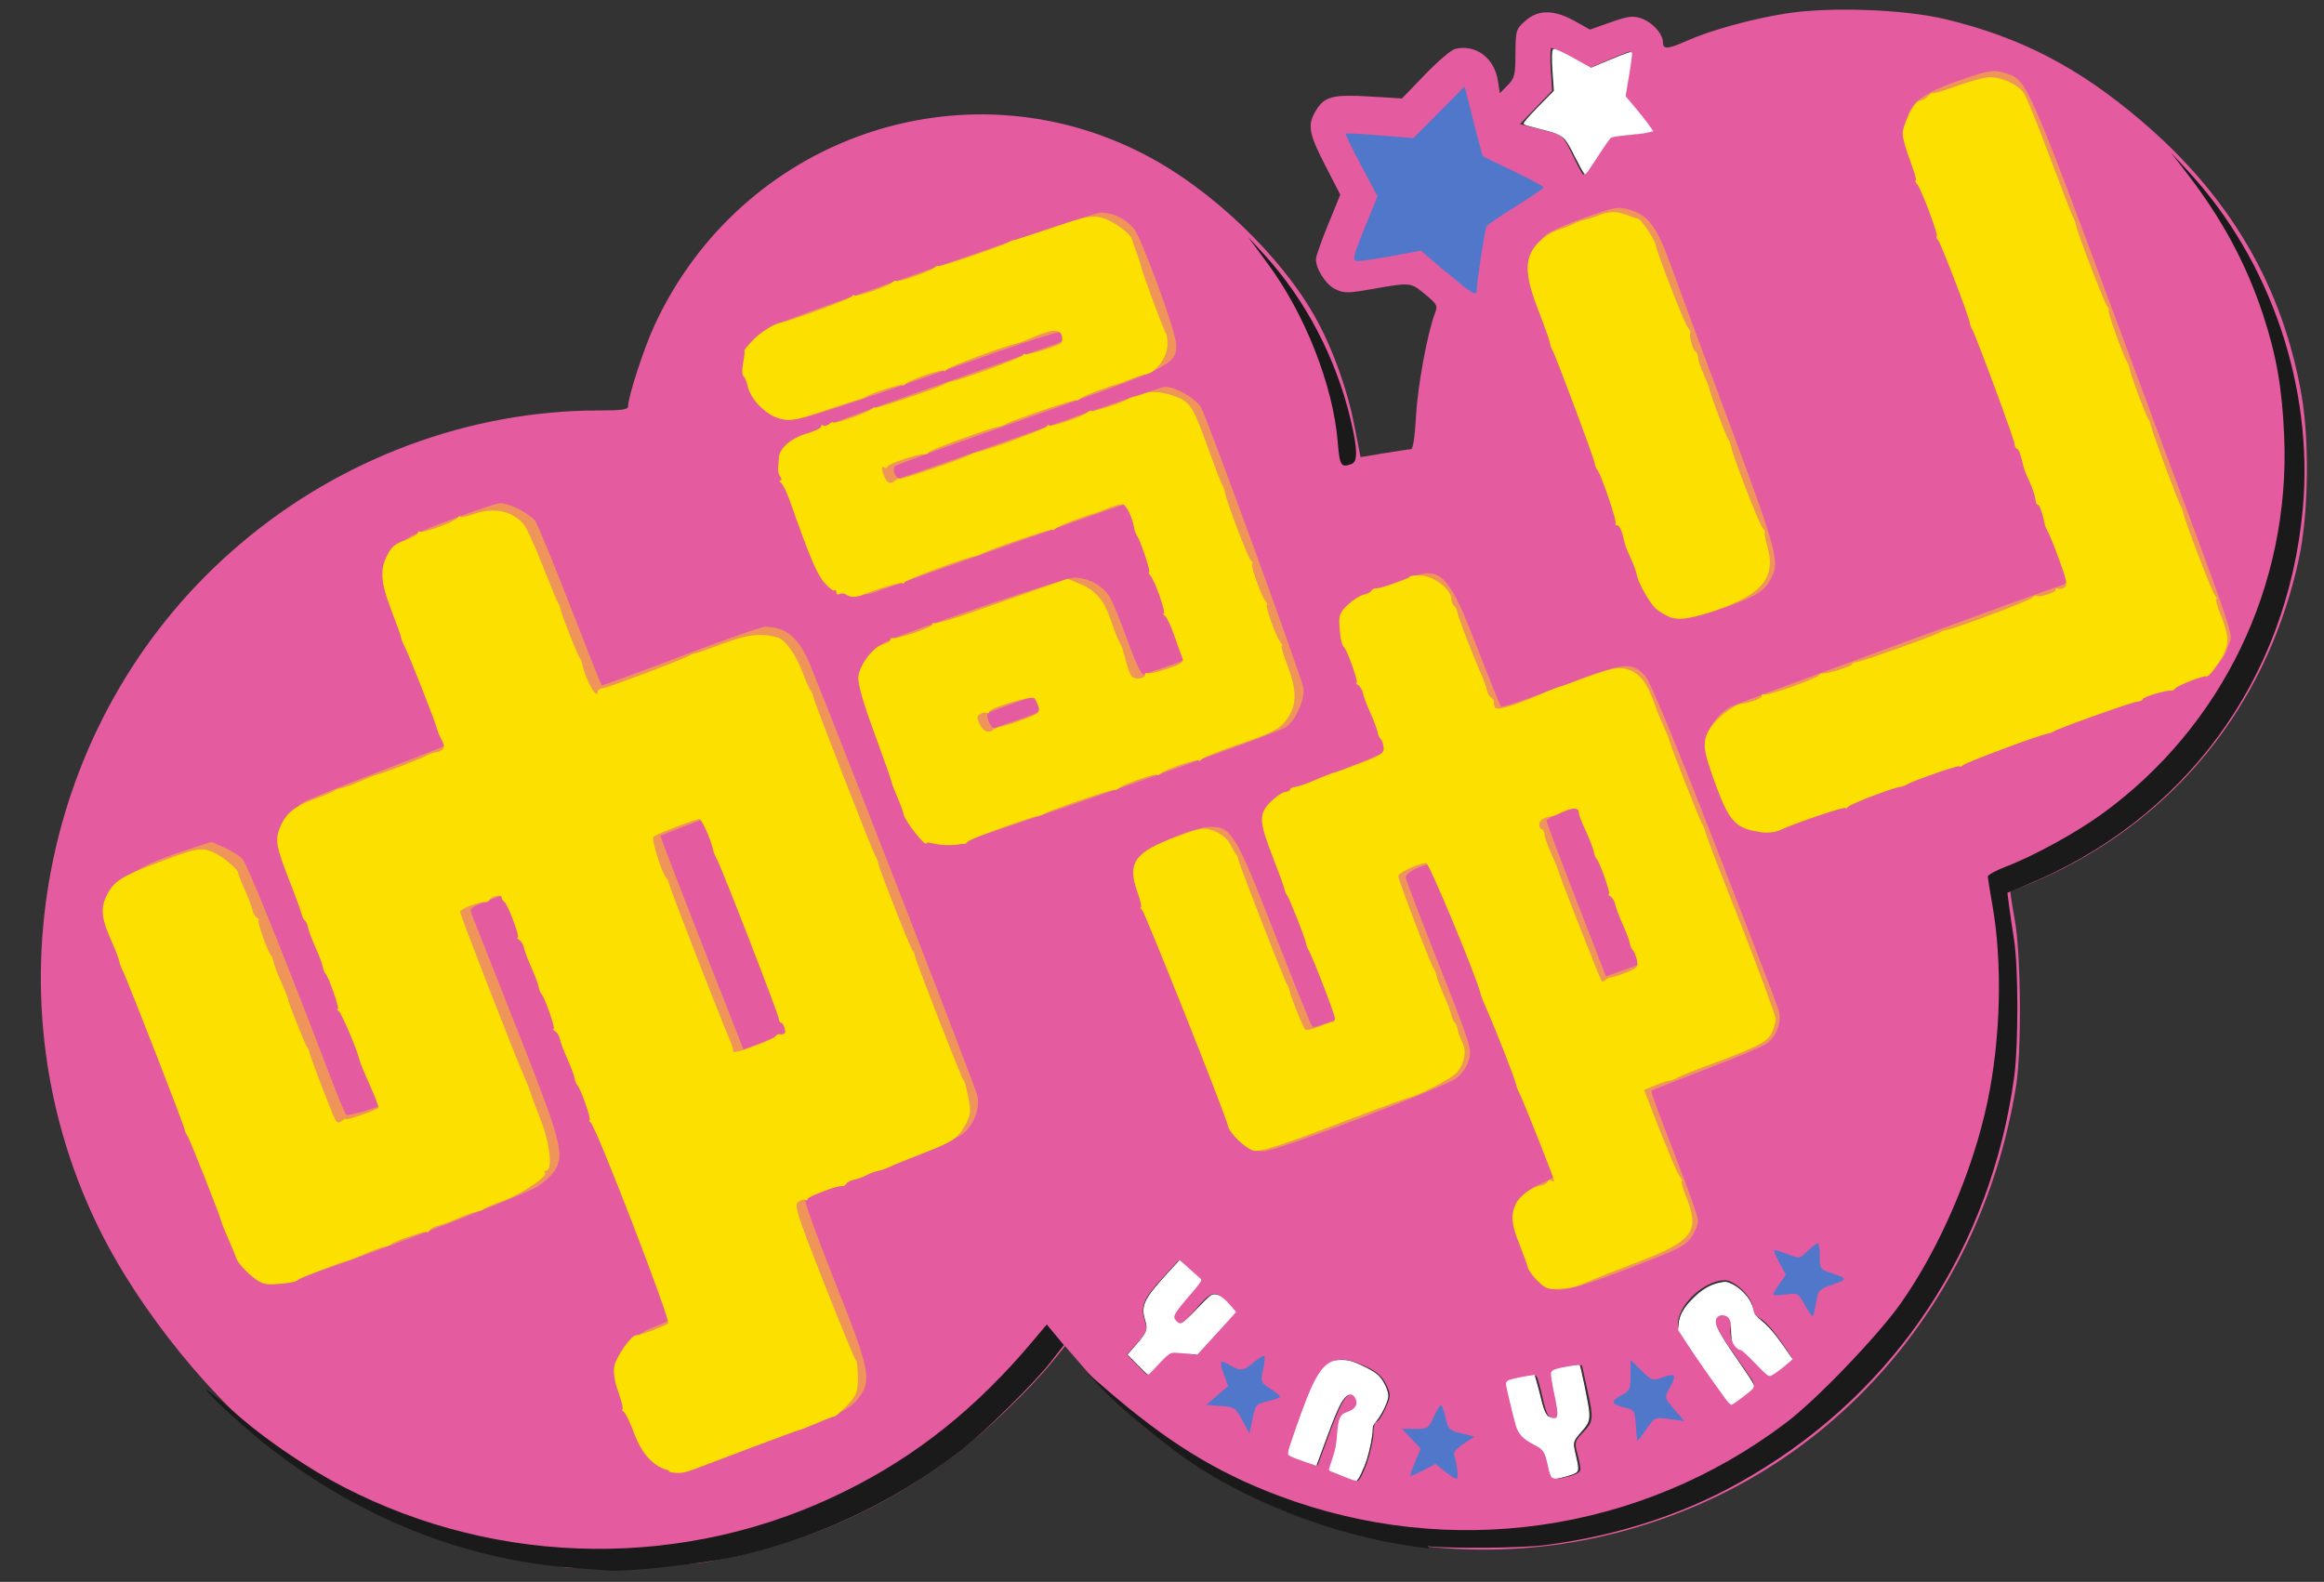
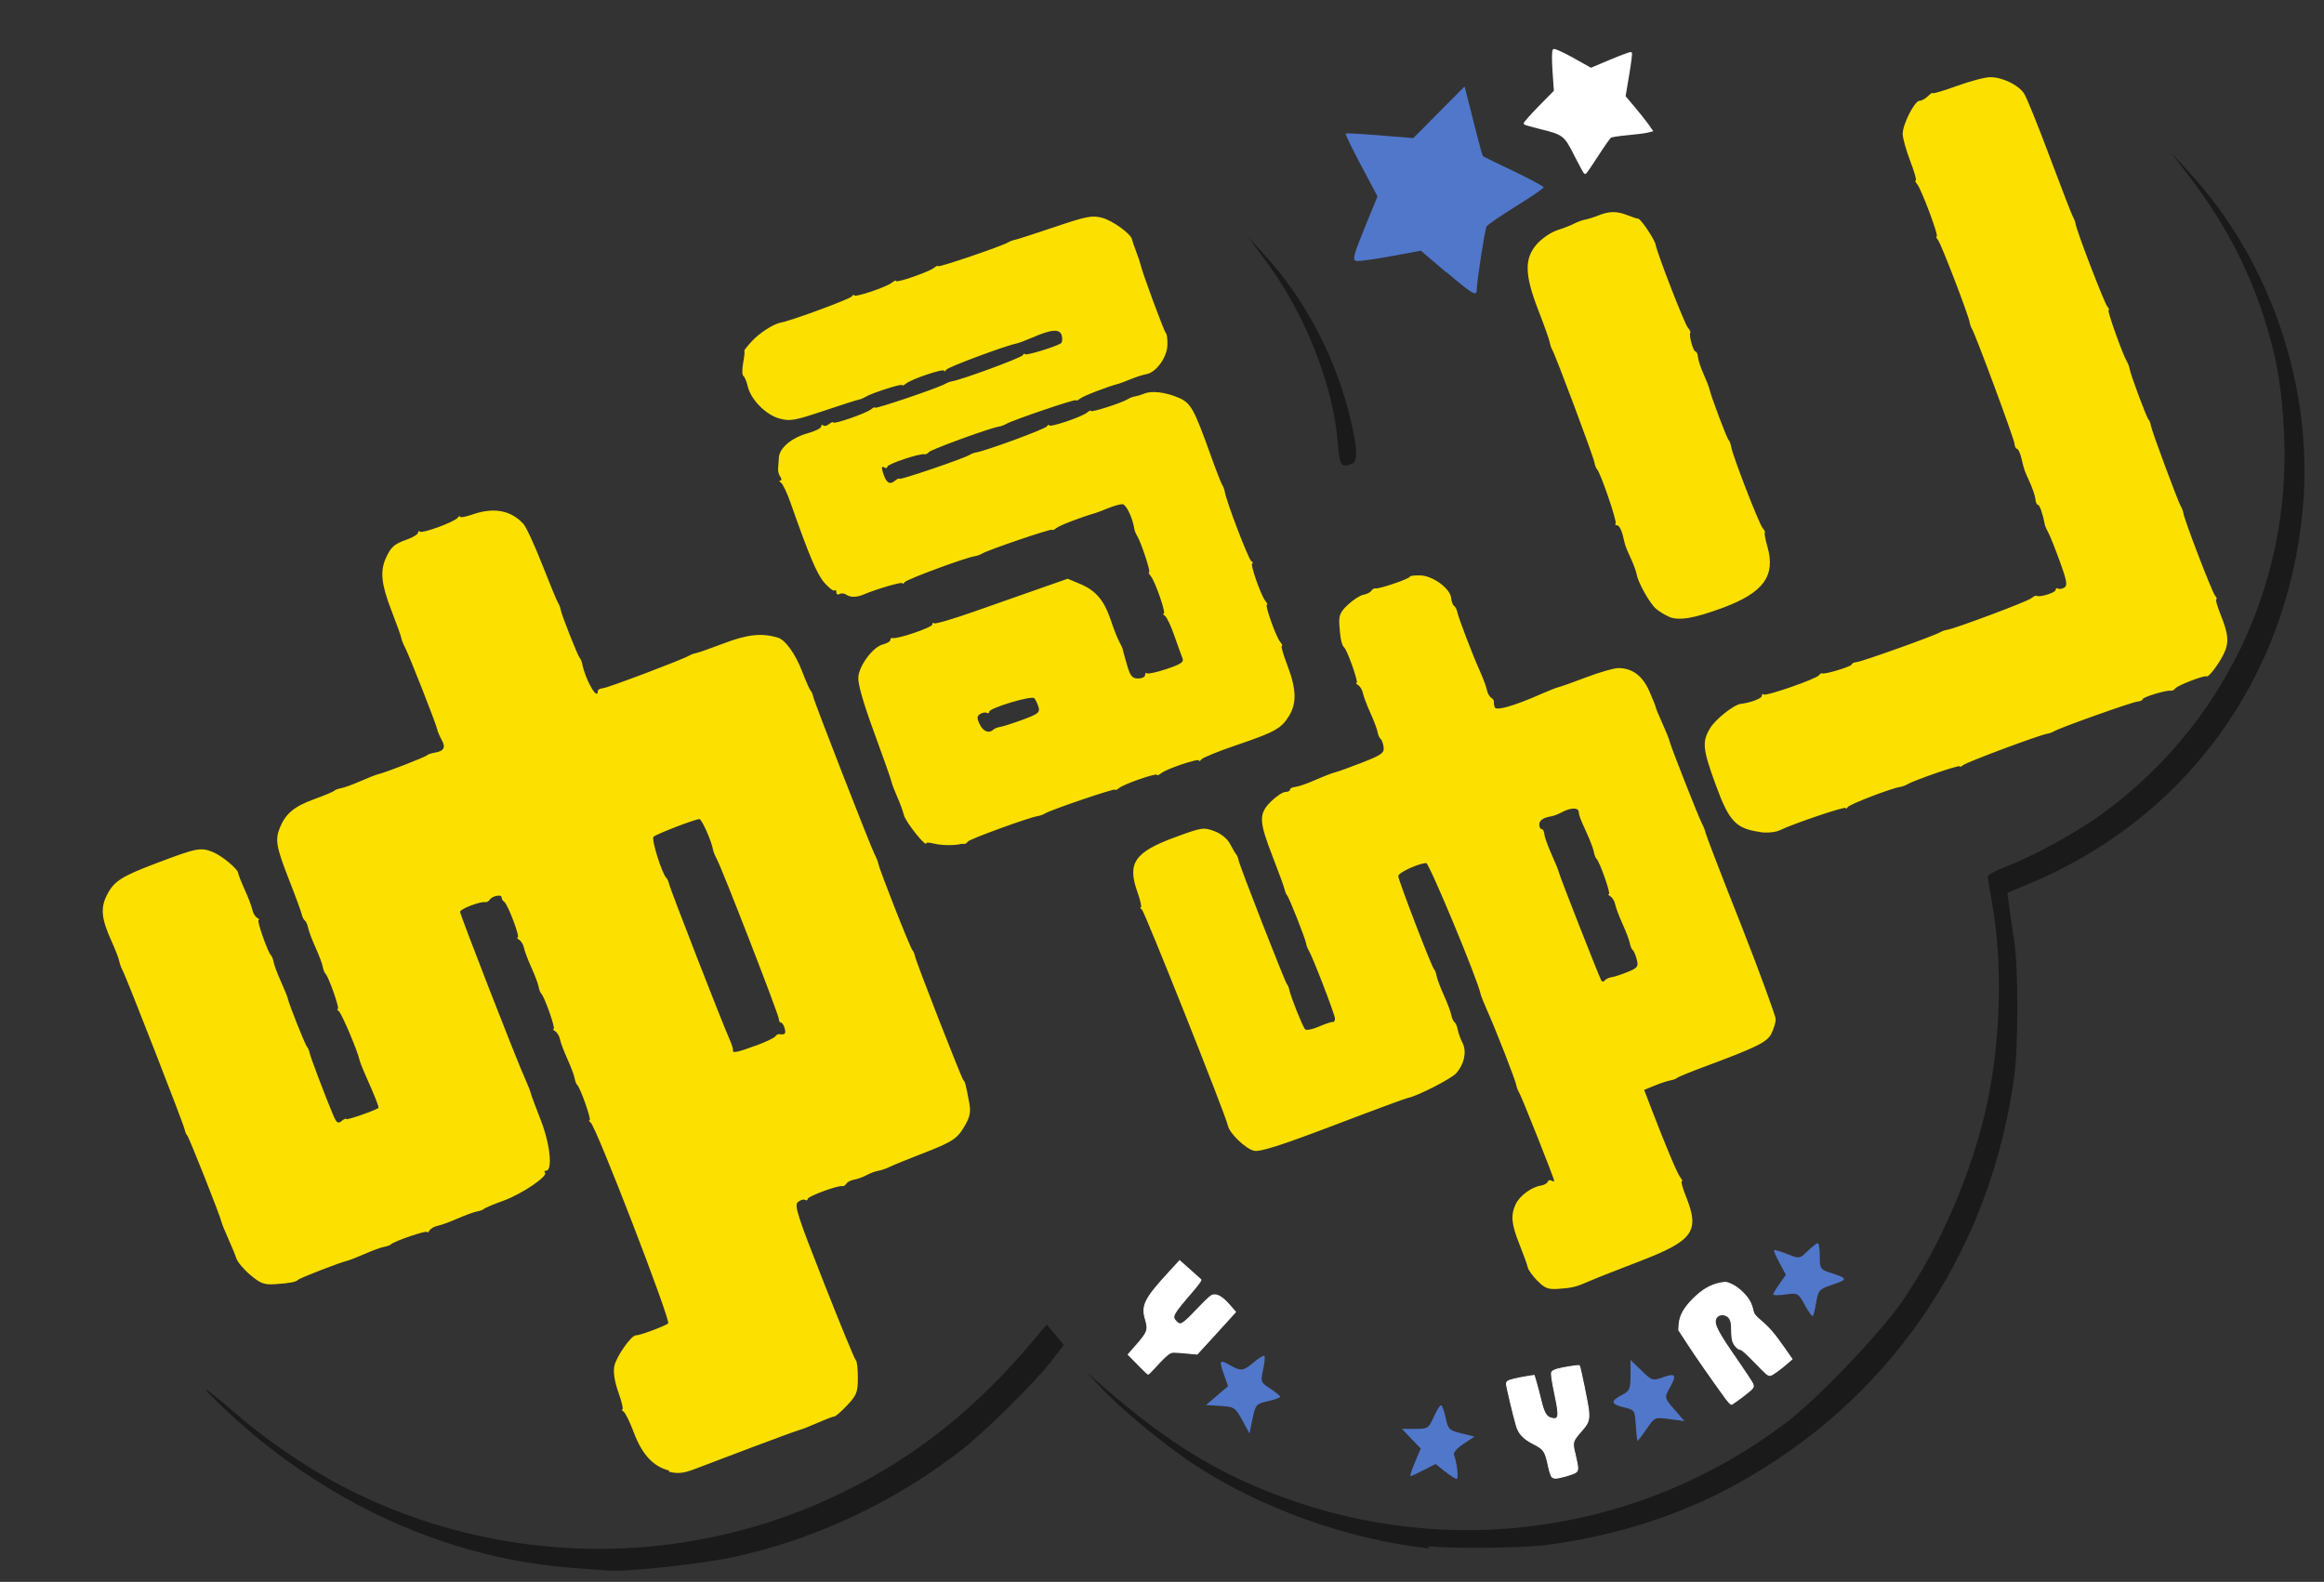
<svg xmlns="http://www.w3.org/2000/svg" xmlns:ns1="http://www.inkscape.org/namespaces/inkscape" xmlns:ns2="http://sodipodi.sourceforge.net/DTD/sodipodi-0.dtd" width="545" height="371" ns1:version="1.0.2 (e86c870879, 2021-01-15)" ns2:docname="YuruYuri_logo.svg" version="1.1" viewBox="0 0 545 371">
  <rect x="0" y="0" width="545" height="371" fill="#333333" stroke="none" />
  <ns2:namedview bordercolor="#666666" borderopacity="1" gridtolerance="10" guidetolerance="10" ns1:current-layer="g899" ns1:cx="292.56453" ns1:cy="253.22466" ns1:document-rotation="0" ns1:pageopacity="0" ns1:pageshadow="2" ns1:window-height="1009" ns1:window-maximized="0" ns1:window-width="1912" ns1:window-x="0" ns1:window-y="0" ns1:zoom="1.4678571" objecttolerance="10" pagecolor="#ffffff" showgrid="false" />
  <g transform="translate(-9.48 -8.78)">
    <g transform="translate(-1.36 -8.18)">
-       <path d="m-2498 1473c-50-6.03-89.3-25.2-122-59.8-5.03-5.26-9.67-10.6-10.3-11.8s1.62 0.78 5.03 4.48c24.6 26.7 63.3 48.3 99.9 55.7 30.6 6.23 63.2 5 92.7-3.5 21-6.05 43.5-17.2 61.1-30.3 8.8-6.54 28.7-25.6 35.6-34.2l3.65-4.5 2.75 3.5c5.65 7.18 17.1 18.5 26.4 25.9 62.1 50.1 149 54.2 215 10.3 43.6-28.7 73-75.5 80-127 2.45-18.1 1.43-48.3-2.09-62.3-0.54-2.15-0.15-2.6 3.22-3.69 16.4-5.3 37.8-18.7 52.5-32.8 22.9-22 37-47.7 43.4-78.7 2.45-12 2.6-14.3 2.16-32.4-0.516-21.2-1.54-27.6-7.21-44.7-5.96-18-17-37-29.5-50.8-9.29-10.2-7.04-9.23 3.39 1.53 19.4 20 32.7 45.3 38.7 73.6 3.23 15.1 3.67 38.4 1.03 53.8-8.32 48.7-38.1 89.2-81.4 111-5.94 2.97-12.6 5.96-14.9 6.63-3.87 1.16-4.05 1.39-3.43 4.29 0.358 1.69 1.28 8.24 2.06 14.6 10.5 85.8-42 169-124 196-46.3 15.4-96.4 12.1-140-9.42-20.2-9.94-34.7-20.7-52.1-38.7l-10.8-11.1-2.45 2.92c-34.7 41.4-78.8 65.4-131 71.4-8.43 0.962-31.3 1.19-38 0.382zm302-32.9-3.17-2.52-4.04 2.06c-2.22 1.13-4.27 2.06-4.55 2.06-0.277 0 0.396-2.1 1.5-4.67l2-4.67-6.46-6.67h4.54c4.33 0 4.63-0.185 6.35-4 0.992-2.2 2.12-4 2.51-4 0.388 0 1.11 1.89 1.6 4.2 0.834 3.93 1.18 4.27 5.39 5.31l4.5 1.11-3.74 2.44c-2.06 1.34-3.55 2.97-3.31 3.62 1.1 2.97 1.69 8.32 0.914 8.27-0.474-0.026-2.29-1.18-4.03-2.56zm65.5-15.6c-0.297-5.13-0.367-5.23-4.05-6.1-4.53-1.07-4.72-2.13-0.75-4.18 2.75-1.42 3-1.99 3-6.73v-5.18l3.75 3.59c3.68 3.53 3.82 3.57 7.5 2.26 4.21-1.5 4.7-0.728 2.25 3.56-1.94 3.4-1.94 3.43 1.75 7.63l3.25 3.7-5.1-0.676c-5.09-0.676-5.1-0.671-7.88 3.34-1.53 2.21-2.92 4.02-3.09 4.02-0.171 0-0.448-2.35-0.614-5.22zm-135-1.78c-2.38-4.29-2.72-4.51-7.45-4.81l-4.96-0.314 7.55-6.37-1.51-4.25c-1.64-4.61-1.38-4.91 2.4-2.75 3.49 1.99 4.41 1.86 7.97-1.12 1.72-1.44 3.34-2.4 3.61-2.13 0.271 0.271 0.069 2.38-0.448 4.68-0.913 4.06-0.843 4.25 2.45 6.38 1.87 1.21 3.4 2.45 3.41 2.76 0.01 0.307-1.88 0.982-4.2 1.5-4.04 0.905-4.25 1.14-5.27 5.94l-1.06 5zm193-39c-2.29-4.08-2.44-4.16-6.6-3.58-2.34 0.321-4.26 0.324-4.26 0.01 0-0.317 0.983-1.96 2.18-3.64l2.18-3.07-2.19-4c-1.2-2.2-2.04-4.15-1.86-4.33 0.18-0.18 2.22 0.415 4.53 1.32 4.19 1.64 4.22 1.64 6.98-1.01 1.53-1.46 3.09-2.66 3.47-2.66s0.695 1.99 0.695 4.42c0 4.23 0.164 4.48 3.75 5.63 5.9 1.9 5.95 2.21 0.711 3.96-4.67 1.56-4.97 1.88-5.67 5.96-0.404 2.37-0.928 4.5-1.16 4.73s-1.48-1.45-2.77-3.74zm-161-293c-2.83-23-11.9-44.8-25.7-61.8-9.49-11.7-9.86-12.4-3.12-5.92 17.7 17 30.1 40.2 35.2 65.8 0.911 4.6 1.27 8.69 0.792 9.12-0.472 0.429-2.03 1.05-3.45 1.39-2.59 0.608-2.59 0.599-3.73-8.62zm37.5-57.1-8.74-7.36-10.2 1.88c-5.61 1.03-11 1.76-11.9 1.61-1.43-0.233-1.03-1.84 2.78-11.1l4.46-10.8-5.64-10.5c-3.1-5.79-5.48-10.6-5.28-10.8s5.49 0.138 11.8 0.643l11.4 0.919 17.6-17.5 1.02 3.9c0.561 2.15 1.91 7.43 3 11.7 1.09 4.31 2.13 7.94 2.31 8.07 0.182 0.127 4.94 2.42 10.6 5.09 5.64 2.67 10.2 5.11 10.2 5.43 0 0.318-4.27 3.2-9.49 6.4s-9.76 6.28-10.1 6.83c-0.566 0.915-3.34 18.6-3.38 21.6-0.035 2.23-1.51 1.37-10.4-6.11z" fill="#c96174" ns1:connector-curvature="0" />
      <g transform="matrix(1.02 0 0 1 1511 343)">
        <g transform="matrix(.686 0 0 .692 -456 -98.1)">
          <g transform="matrix(.977 0 0 1 -1475 -335)">
-             <path transform="translate(-1.36 -8.18)" d="m190 544c-35.5-4.47-66.9-16.5-94.3-36.1-24.4-17.5-51.5-50.3-65.7-79.8-38-78.5-17.5-174 49.5-230 34.5-29 78.7-45.2 123-45.2 7.9 0 10-0.296 10-1.39 0-3.26 5.44-19.8 9.07-27.5 29.8-63.6 106-89.7 168-57.9 23 11.7 47.3 34.7 59.1 56 5.69 10.3 10.5 23.6 12.9 35.5l2.18 11.1 8.11-1.32c4.46-0.725 8.6-1.33 9.2-1.34 0.691-0.013 1.33-4.18 1.73-11.3 0.58-10.3 3.95-28.3 6.53-34.9 0.952-2.45 0.679-2.97-3.33-6.25-5.06-4.15-4.97-4.14-17.8-1.92-8.95 1.55-10 1.56-13.1 0.107-3.23-1.54-6.64-6.76-6.64-10.2 0-0.869 1.88-6.13 4.18-11.7l4.18-10.1-5.18-9.95c-5.68-10.9-6.16-13.7-3.17-18.6 2.9-4.76 5.81-5.5 18.5-4.74l11 0.662 7.9-8.09c4.35-4.45 8.96-8.36 10.3-8.68 6.98-1.75 13.5 3 14.7 10.7l0.684 4.28 2.65-2.65c2.42-2.42 2.66-3.36 2.71-10.8 0.055-7.87 0.154-8.2 3.32-11 4.4-3.93 9.83-3.93 17 4e-3l5.24 2.89 7.08-2.46c6.04-2.1 7.58-2.3 10.5-1.33 3.79 1.25 7.45 5.24 7.45 8.12 0 2.45 1.64 2.35 8.13-0.499 8.14-3.58 22.2-7.41 33.8-9.24 15.2-2.39 40.7-1.5 55.1 1.92 25.7 6.12 45.5 16.3 66.8 34.2 30.8 25.8 48.9 56.6 55.3 93.6 2.69 15.8 2.28 40-0.943 54.9-10.1 46.5-38.9 83.9-80.7 105-4.4 2.19-10.2 4.8-13 5.8-2.75 1-5.12 1.91-5.27 2.01-0.151 0.099 0.502 4.41 1.45 9.57 2.15 11.7 2.42 44.4 0.474 56.4-11.2 68.9-57.4 125-122 147-71.1 24.6-150 3.8-199-52.8l-5.25-6-4.1 5c-7.6 9.28-23.4 24.3-33.7 31.9-25.6 19-51.8 30.2-84.6 36.2-8.72 1.58-42.6 2.77-50.5 1.78zm276-34.6c1.21-3.44 2.19-7.94 2.18-10-6e-3 -2.06 0.465-3.75 1.05-3.75s1.95-2.03 3.05-4.5c1.91-4.32 1.92-4.65 0.27-8.13-1.27-2.68-3.05-4.24-6.8-5.99-11.6-5.38-15.4-2.62-22 15.9-2.51 7.03-4.57 13.1-4.57 13.6 0 0.424 2.22 1.48 4.93 2.35l4.93 1.58 4.24-11.4c4.35-11.7 6.57-14.6 8.98-11.7 1.63 1.97 0.107 4.76-2.84 5.2-2.26 0.338-3.22 2.81-3.24 8.32-8e-3 2-0.715 5.31-1.57 7.36s-1.42 3.83-1.25 3.96c0.815 0.609 8.44 3.46 9.37 3.5 0.586 0.028 2.05-2.76 3.26-6.2zm73.2 2.33c-3e-3 -0.87-0.489-3.32-1.08-5.45-1.01-3.64-0.889-4.06 2.01-7.05 3.59-3.7 3.66-4.5 1.33-14.9l-1.75-7.85-4.46 0.608c-2.45 0.335-4.8 0.948-5.21 1.36-0.415 0.415-0.112 3.45 0.674 6.74 2.03 8.52 1.94 9.69-0.732 9.31-1.87-0.267-2.48-1.41-3.75-7.01-0.835-3.68-1.8-6.96-2.15-7.3-0.589-0.57-9.87 1.35-9.87 2.04 0 1.25 3.27 14.5 4.1 16.5 0.624 1.58 2.66 3.35 5.19 4.5 3.56 1.62 4.27 2.47 4.95 5.89 1.29 6.5 1.13 6.37 6.19 5.21 3.07-0.703 4.58-1.57 4.57-2.63zm58.4-30.9c-0.905-1.38-4.06-5.87-7-9.98-5.49-7.65-6.51-10.8-3.84-11.8 2.5-0.958 4.65 1.6 3.97 4.72-0.65 2.96 1.19 6.92 3.21 6.92 0.665 0 2.9 2.02 4.97 4.5s4.25 4.5 4.84 4.5c0.592 0 2.63-1.3 4.53-2.89l3.46-2.89-3.99-5.8c-2.2-3.19-5.23-6.51-6.74-7.36-1.77-1-2.75-2.4-2.75-3.91-9e-3 -3.26-6.09-9.15-9.46-9.15-8.15 0-18.2 10.6-15.8 16.7 0.427 1.09 4.56 7.22 9.18 13.6l8.4 11.6 4.35-3.13c4.3-3.09 4.33-3.16 2.71-5.64zm-203-5.18c3.5-3.88 3.83-4.01 8.12-3.37l4.47 0.671 13.7-14.6-2.25-2.4c-4.78-5.12-5.62-5.01-11.3 1.4-4.93 5.51-5.36 5.78-6.96 4.21-1.61-1.57-1.4-2.03 3.58-7.76l5.29-6.09-7.81-6.87-5.73 6.2c-6.48 7.01-7.49 9.43-5.97 14.4 0.995 3.24 0.831 3.73-2.52 7.44l-3.58 3.97 3.35 3.46c1.84 1.9 3.49 3.46 3.66 3.46s1.95-1.82 3.96-4.04zm150-409 4.03-6.38 6.81-0.725c3.75-0.399 7.16-0.939 7.59-1.2s-1.43-3.03-4.14-6.16l-4.92-5.68 1.29-7.49c0.711-4.12 1.18-7.61 1.04-7.76-0.14-0.149-3.36 1.06-7.15 2.68l-6.9 2.95-6.16-3.43c-3.39-1.89-6.48-3.43-6.86-3.43s-0.49 3.26-0.232 7.25l0.468 7.25-11 11.3 3.89 1.02c2.14 0.559 5.47 1.41 7.39 1.89 3.04 0.761 3.92 1.74 6.73 7.56 1.78 3.68 3.43 6.69 3.66 6.69 0.237 0 2.24-2.87 4.46-6.38z" fill="#e55b9f" ns1:connector-curvature="0" />
            <g fill="#fff" stroke="#fff">
              <path d="m536 58.1c-3.56-6.88-3.87-7.12-12.3-9.18-2.58-0.636-4.84-1.27-5-1.42-0.167-0.143 2.1-2.67 5.03-5.63l5.34-5.37-0.482-6.8c-0.265-3.74-0.23-6.96 0.078-7.15 0.308-0.19 3.3 1.17 6.66 3.02l6.1 3.37 6.74-2.8c3.71-1.54 6.86-2.68 7-2.54 0.14 0.14-0.3 3.51-0.977 7.48l-1.23 7.23 3.25 3.81c1.79 2.1 3.88 4.69 4.65 5.78l1.4 1.97-1.53 0.376c-0.84 0.207-3.87 0.586-6.74 0.842-2.87 0.256-5.51 0.656-5.87 0.889-0.364 0.233-2.41 3.11-4.54 6.38-2.13 3.28-4 5.96-4.14 5.96-0.146 0-1.71-2.8-3.47-6.21z" stroke-width=".681" ns1:connector-curvature="0" />
              <g stroke-width=".341">
                <path d="m386 468-3.3-3.32 2.58-2.9c4.11-4.61 4.42-5.44 3.34-9-1.42-4.68-0.253-7 8.03-15.9l3.69-3.98 3.51 3.08c1.93 1.7 3.64 3.21 3.8 3.36 0.162 0.151-1.15 1.94-2.92 3.96-6.89 7.9-7.22 8.52-5.56 10.2 1.49 1.49 2 1.2 7.15-4.1 4.34-4.46 4.91-4.94 5.97-4.94 1.49 0 3.08 1.1 5.4 3.74l1.81 2.06-1.98 2.18c-1.09 1.2-4.05 4.42-6.58 7.14l-4.6 4.96-1.87-0.174c-6.74-0.625-6.7-0.625-7.89 0.119-0.626 0.391-2.41 2.1-3.97 3.79-1.56 1.7-2.94 3.08-3.07 3.08s-1.72-1.49-3.54-3.32z" ns1:connector-curvature="0" />
-                 <path d="m457 506c-5.21-2.01-5.28-2.04-5.28-2.31 0-0.139 0.546-1.83 1.21-3.76 0.977-2.83 1.28-4.35 1.56-7.85 0.454-5.72 0.977-6.95 3.27-7.71 2.88-0.957 4-2.6 3.15-4.65-0.848-2.05-2.52-2.22-4.1-0.415-1.54 1.75-3.07 5.15-6.62 14.7l-3.04 8.15-3.76-1.26c-2.07-0.695-4.25-1.51-4.84-1.82-1.3-0.67-1.39-0.174 1.83-9.37 5.36-15.3 7.99-20.3 11.8-22.3 1.74-0.918 5.03-0.962 7.54-0.101 3.18 1.1 7.3 3.26 8.67 4.56 1.84 1.75 3.57 5.46 3.34 7.17-0.258 1.92-2.34 6.14-3.94 7.99-1.2 1.38-1.42 1.87-1.42 3.11 0 2.01-0.891 6.55-1.94 9.87-1.05 3.34-3.02 7.35-3.6 7.34-0.232-6e-3 -1.95-0.601-3.83-1.32z" ns1:connector-curvature="0" />
                <path d="m528 506c-0.282-0.282-0.765-1.7-1.07-3.15-1.15-5.41-1.56-6.05-5-7.78-3.61-1.82-5.24-3.5-6.05-6.23-1.09-3.68-3.42-13.4-3.42-14.2 0-0.558 0.281-0.907 0.929-1.15 1.04-0.396 4.55-1.14 6.97-1.48l1.6-0.225 0.652 2.15c0.358 1.18 1.08 3.88 1.59 5.99 1.11 4.53 1.91 5.91 3.66 6.35 2.56 0.638 2.79-0.536 1.42-7.03-1.2-5.69-1.53-7.82-1.31-8.52 0.115-0.361 0.88-0.788 1.95-1.09 1.9-0.534 7.34-1.38 7.54-1.17 0.298 0.31 3 13.3 3.16 15.2 0.279 3.29-0.034 4.2-2.34 6.8-3.17 3.58-3.27 3.87-2.38 7.6 1.26 5.31 1.28 5.93 0.234 6.61-0.962 0.63-5.57 1.92-6.87 1.92-0.425 0-1-0.231-1.29-0.512z" ns1:connector-curvature="0" />
                <path d="m588 480c-4.93-6.7-10.8-15-13.4-19l-3.05-4.62 0.138-1.91c0.213-2.95 1.63-5.49 4.84-8.67 3.08-3.05 6.01-4.73 9.34-5.35 1.85-0.344 2.13-0.306 3.95 0.526 1.2 0.551 2.7 1.66 3.89 2.87 1.94 1.98 2.8 3.54 3.34 6.03 0.238 1.1 0.742 1.73 2.73 3.41 2.84 2.39 4.64 4.48 8.11 9.4l2.51 3.56-1.38 1.19c-2.59 2.23-5.19 4.1-6.02 4.31-0.712 0.187-1.39-0.373-5.17-4.26-2.55-2.63-4.61-4.48-4.99-4.48-0.86 0-2.1-1.2-2.68-2.59-0.274-0.657-0.474-2.32-0.475-3.95-9.8e-4 -2.18-0.15-3.06-0.656-3.9-1.13-1.85-4.08-1.82-4.79 0.053-0.711 1.87 0.652 4.44 7.58 14.3 2.63 3.73 4.94 7.21 5.14 7.74 0.312 0.826 0.247 1.08-0.476 1.85-0.689 0.734-5.16 4.1-6.7 5.03-0.259 0.158-0.893-0.41-1.73-1.55z" ns1:connector-curvature="0" />
              </g>
            </g>
          </g>
          <path transform="matrix(.977 0 0 1 -1476 -343)" d="m287 519c24.7-12-54.4 26.5 0 0zm200 19.2c-28.1-3.04 7.82 0.846-1.4e-4 0zm5.33-25.9-3.17-2.52-4.04 2.06c-2.22 1.13-4.27 2.06-4.55 2.06-0.277 0 0.396-2.1 1.5-4.67l2-4.67-6.46-6.67h4.54c4.33 0 4.63-0.185 6.35-4 0.992-2.2 2.12-4 2.51-4 0.388 0 1.11 1.89 1.6 4.2 0.834 3.93 1.18 4.27 5.39 5.31l4.5 1.11-3.74 2.44c-2.06 1.34-3.55 2.97-3.31 3.62 1.1 2.97 1.69 8.32 0.914 8.27-0.474-0.026-2.29-1.18-4.03-2.56zm65.5-15.6c-0.297-5.13-0.367-5.23-4.05-6.1-4.53-1.07-4.72-2.13-0.75-4.18 2.75-1.42 3-1.99 3-6.73v-5.18l3.75 3.59c3.68 3.53 3.82 3.57 7.5 2.26 4.21-1.5 4.7-0.728 2.25 3.56-1.94 3.4-1.94 3.43 1.75 7.63l3.25 3.7-5.1-0.676c-5.09-0.676-5.1-0.671-7.88 3.34-1.53 2.21-2.92 4.02-3.09 4.02s-0.448-2.35-0.614-5.22zm-135-1.78c-2.38-4.29-2.72-4.51-7.45-4.81l-4.96-0.314 7.55-6.37-1.51-4.25c-1.64-4.61-1.38-4.91 2.4-2.75 3.49 1.99 4.41 1.86 7.97-1.12 1.72-1.44 3.34-2.4 3.61-2.13 0.271 0.271 0.069 2.38-0.448 4.68-0.913 4.06-0.843 4.25 2.45 6.38 1.87 1.21 3.4 2.45 3.41 2.76 7e-3 0.307-1.88 0.982-4.2 1.5-4.04 0.905-4.25 1.14-5.27 5.94l-1.06 5zm193-39c-2.29-4.08-2.44-4.16-6.6-3.58-2.34 0.321-4.26 0.324-4.26 0.01 0-0.317 0.983-1.96 2.18-3.64l2.18-3.07-2.19-4c-1.2-2.2-2.04-4.15-1.86-4.33 0.18-0.18 2.22 0.415 4.53 1.32 4.19 1.64 4.22 1.64 6.98-1.01 1.53-1.46 3.09-2.66 3.47-2.66s0.695 1.99 0.695 4.42c0 4.23 0.164 4.48 3.75 5.63 5.9 1.9 5.95 2.21 0.711 3.96-4.67 1.56-4.97 1.88-5.67 5.96-0.404 2.37-0.928 4.5-1.16 4.73s-1.48-1.45-2.77-3.74zm-123-350-8.74-7.36-10.2 1.88c-5.61 1.03-11 1.76-11.9 1.61-1.43-0.233-1.03-1.84 2.78-11.1l4.46-10.8-5.64-10.5c-3.1-5.79-5.48-10.6-5.28-10.8 0.197-0.152 5.49 0.138 11.8 0.643l11.4 0.919 17.6-17.5 1.02 3.9c0.561 2.15 1.91 7.43 3 11.7s2.13 7.94 2.31 8.07c0.181 0.127 4.94 2.42 10.6 5.09 5.64 2.67 10.2 5.11 10.2 5.43-3e-3 0.318-4.27 3.2-9.49 6.4-5.21 3.2-9.76 6.28-10.1 6.83-0.566 0.915-3.34 18.6-3.38 21.6-0.035 2.23-1.51 1.37-10.4-6.11z" fill="#5177ca" ns1:connector-curvature="0" ns2:nodetypes="sscccscssscccssssscsscssssscssssccssssscccsssssscsscscssscssssssssssccsccsscssscccsssscssss" />
          <path transform="matrix(.977 0 0 1 -1476 -343)" d="m193 545c-39.7-3.04-77.6-18.9-110-45.7-9.7-8.16-20.2-18.5-13.4-13.2 1.73 1.35 6.23 5.08 10 8.29 8.99 7.65 23.6 17.4 34.8 23.1 53.7 27.5 118 28.1 172 1.62 24.7-12 45.3-28.3 64.7-51.1l4.69-5.5 5.86 6.97-4.49 5.71c-5.6 7.12-22.8 23.9-30.8 30-23.5 18-51.1 30.6-79.3 36.4-10.5 2.15-34.7 4.7-41.1 4.35-1.4-0.077-7.49-0.519-13.5-0.982zm294-6.58c-28.1-3.04-58.4-13.8-81.5-29-10-6.6-24.7-18.6-31.5-25.9l-4.5-4.78 6.35 5.44c20.9 17.9 37.8 28.3 59.3 36.3 58.7 21.9 124 12.8 174-24.5 10.2-7.46 31.9-29.8 39.7-40.8 13.3-18.7 24.6-44.7 29.6-68 4.58-21.4 5.24-47.3 1.69-67-0.842-4.68-1.53-8.95-1.53-9.51-8e-4 -0.553 2.81-2.07 6.25-3.37 9.62-3.64 24.1-11.5 33-17.9 41.1-29.5 64.6-77.3 62.4-128-0.691-16.3-2.68-27.5-7.3-41.3-5.72-17.1-14-32.3-26.1-47.8l-5.45-7 6.06 6.5c28.2 30.2 42.9 73.1 39.2 114-5.31 58.2-40.7 106-95.5 128l-5.86 2.39 0.594 4.52c0.326 2.49 1.09 7.67 1.71 11.5 1.48 9.31 1.49 35.9 0.011 46.5-7.96 57.3-40.2 106-90.1 135-20.5 12.2-45.1 20.4-71 23.6-7.93 0.986-32.2 1.2-40 0.354zm-31.4-375c-1.6-19.2-11.2-43.4-24.2-60.7l-6.55-8.79 5.57 6c14 15.1 24.6 35 29.6 55.9 2.38 9.94 2.49 14.2 0.369 15-3.66 1.4-4.12 0.69-4.8-7.36z" fill="#1a1a1a" ns1:connector-curvature="0" ns2:nodetypes="ssssssscccssscsssscsssssssssssscssscsscsssssscssss" />
-           <path d="m-1253 168c-1.83-0.42-4.64-2.01-6.23-3.54-3.64-3.49-11.9-24.1-11.9-29.7 0-7.18 3.65-11.6 12.1-14.8 3.25-1.22 5.91-2.74 5.91-3.39 0-1.2-54.5-142-55.2-143-0.228-0.228-3.4 0.738-7.04 2.15-6.03 2.33-6.55 2.76-5.78 4.73 0.464 1.2 7.25 18.6 15.1 38.7 15.1 38.7 16.2 42.9 12.6 48.4-0.944 1.44-3.39 3.72-5.44 5.07-5.91 3.89-80.8 32.5-85.1 32.5-4.14-4e-3 -9.32-2.78-11.5-6.2-0.826-1.26-11.5-28.2-23.8-59.8-15.3-39.5-22.2-58.7-22.2-61.2 0.162-8.45 6.06-13 24.7-19.2l8.4-2.79 4.38 1.96c2.41 1.08 5.16 2.84 6.12 3.92 1.5 1.69 14.3 33.7 29.4 73.8 2.5 6.6 4.87 12.4 5.27 12.8 0.569 0.618 11.4-2.6 12.9-3.83 0.173-0.144-6.98-19.1-15.9-42.1-8.92-23-16.6-43.5-17.2-45.5-0.76-2.92-0.552-4.54 1.05-8.17 1.1-2.49 3.06-5.21 4.34-6.05 1.29-0.838 12.9-5.61 25.8-10.6 12.9-5 23.6-9.28 23.9-9.51 0.236-0.236-4.35-12.8-10.2-27.9-5.84-15.1-10.6-28.5-10.6-29.8 0.046-4.78 3.66-10.6 7.94-12.8 5.82-2.97 27.6-11 29.7-11 3.1 0.038 10.1 3.71 11.7 6.14 0.837 1.28 6.12 14.3 11.7 28.8s10.3 26.6 10.5 26.8c0.132 0.171 12-4.22 26.3-9.75 14.3-5.53 27.2-10.1 28.5-10.1 7.23 0 11.5 3.85 15.5 13.9 11.8 29.7 55 142 55.6 145 0.906 4.12-0.837 9.17-4.32 12.5-1.87 1.79-11.1 5.89-27.7 12.3-13.7 5.28-25.3 9.91-25.7 10.3-0.411 0.366 4.02 12.8 9.84 27.6 12.2 31 12.7 34 7.76 40.2-2.76 3.43-5.32 4.65-27.9 13.4-27.8 10.7-28.6 10.9-33.2 9.87zm38.6-148c0.273-0.165-0.827-3.08-14.9-39.5-6.07-15.7-11.4-29.5-11.9-30.7l-0.828-2.17-7.81 3.02c-4.29 1.66-7.9 3.1-8.01 3.2-0.189 0.169 8.45 22.8 22.3 58.3l5.52 14.2 7.71-3.09c4.24-1.7 7.81-3.15 7.93-3.22zm252 84.7c-2.52-2.6-9.46-18.7-9.46-21.9 0-4.13 3.34-8.32 8.6-10.8 2.97-1.4 5.4-2.71 5.4-2.9 0-0.272-38.8-101-40.7-105-0.79-1.93-9.89 1.86-9.53 3.97 0.157 0.913 4.37 12.1 9.35 24.9 13 33.3 12.9 33.1 11.7 37.2-0.569 2.06-2.31 4.52-4.18 5.91-4.4 3.27-60.2 24.7-64.3 24.7-6.84 0-7.84-1.89-25.8-48.5-9.11-23.7-16.6-44.5-16.6-46.2 0-2.12 0.936-4.23 2.75-6.2 3.21-3.47 16.6-9.05 21.8-9.05 6.85 0 8.38 2.59 21.4 36.3 6.54 17 12.2 31.1 12.5 31.4s2.59-0.195 5.05-1.13c3.97-1.52 4.38-1.96 3.63-3.89-19-49-24.1-62.7-24.1-65.2 0-3.69 2.18-7.02 5.81-8.9 1.48-0.764 10-4.2 18.9-7.63s16.2-6.54 16.2-6.9-3.38-9.34-7.5-19.9c-8.48-21.8-9.07-25.5-4.75-29.7 3.07-3 21.2-10.4 25.5-10.4 5.68-0.012 8.89 4.88 16.7 25.5 3.98 10.4 7.52 19.3 7.87 19.7 0.348 0.372 9.37-2.7 20-6.83 21.3-8.26 23.7-8.56 28.3-3.58 1.65 1.79 9.66 21.3 23.2 56.5 11.4 29.6 21.1 55.2 21.6 56.9 1.02 3.55-0.577 8.36-3.65 11-1.04 0.893-10.2 4.82-20.3 8.74-10.1 3.91-18.6 7.28-18.8 7.48s3.24 9.67 7.65 21 8.02 21.7 8.02 23c0 1.28-1.01 3.82-2.25 5.65-1.97 2.91-4.59 4.23-21.1 10.6-21.3 8.28-25 8.85-29.2 4.57zm31.6-112c-0.981-2.52-5.5-14.3-10.1-26.1s-8.55-21.8-8.89-22.1c-0.809-0.844-11.1 3.15-11.1 4.3 0 0.49 4.1 11.6 9.11 24.6 5.01 13 9.5 24.7 9.96 25.9l0.852 2.22 11.9-4.28zm-235-37c-4.97-2.07-7.4-6.63-15.4-29-4.97-13.8-8.07-23.9-8.07-26.4 0-4.78 3.1-10.2 7-12.2 6.35-3.28 59.8-21.7 63-21.7 4.68-0.046 9.61 2.61 11.9 6.43 1.04 1.71 3.78 8.45 6.09 15 2.52 7.12 4.65 11.7 5.32 11.4 0.612-0.256 4.15-1.49 7.86-2.73s6.74-2.52 6.72-2.82c-0.017-0.304-4.25-12.3-9.41-26.6-6.37-17.7-9.81-25.9-10.7-25.8-0.74 0.131-19.3 6.71-41.3 14.6s-41.7 14.9-43.7 15.6c-4.8 1.56-10.5 0.084-14.1-3.65-2.96-3.1-15.8-36.8-15.8-41.4 0-6.4 2.71-7.8 43.5-22.4 20.9-7.49 40.7-14.5 44-15.6 7.07-2.39 7.99-3.07 6.85-5.06-0.712-1.24-7.99 1.07-43.7 13.9-26.1 9.37-44.3 15.4-46.6 15.4-5.18 0-10-3.53-13-9.5-4.51-9.01-2.44-18.1 4.95-22 6.69-3.46 107-38.5 110-38.5 4.05 0 8.01 1.86 11 5.15 2.59 2.88 14.4 35.4 14.4 39.7 0 6.64-1.97 7.62-49.5 24.6-24.2 8.63-44.4 16-44.8 16.5-0.941 0.915 0.131 4.1 1.38 4.1 0.486 0 20.3-6.98 44-15.5s44.1-15.5 45.2-15.5c3.52 0 10.1 3.83 12 6.92 1.9 3.22 33.4 90.5 34.3 95 0.716 3.58-2.64 11.4-5.8 13.4-4.4 2.87-108 39.6-112 39.6-1.89-0.035-4.33-0.438-5.43-0.896zm28.8-41.5c7.92-2.72 8.48-3.26 6.77-6.47-0.932-1.74-1.4-1.68-9.25 1.2-4.55 1.67-8.44 3.18-8.64 3.35-0.932 0.803 1.07 5.5 2.16 5.07 0.667-0.269 4.7-1.69 8.96-3.15zm244 36.8c-4.8-2.37-6.56-5.12-10.7-16.8-2.81-7.9-3.57-11.3-3.08-13.9 0.789-4.2 3.79-8.17 7.71-10.2 2.53-1.31 106-39.7 111-41.2 0.962-0.283 1.75-1.12 1.75-1.85 0-0.735-2.06-6.87-4.58-13.6-30.3-81.3-49.4-135-49.4-139 0-8.58 4.04-12 20.7-17.6 7.2-2.4 8.72-2.6 12-1.6 7.83 2.35 7.15 0.813 41.3 93.8 38.7 105 35.4 95.7 34 100-1.78 5.95-4.59 8.64-11.9 11.4-45.1 17-141 51.6-143 51.6-1.41-0.013-4.05-0.753-5.86-1.64zm-27.9-73.3c-1.76-1.07-3.85-2.98-4.65-4.25-2.46-3.88-40.7-109-40.7-112 0-3.98 2.38-9.02 5.37-11.4 1.44-1.13 7.36-3.75 13.2-5.81 9.85-3.51 10.8-3.67 14.7-2.51 6.21 1.86 8.99 5.61 13.5 18.2 2.23 6.22 11.1 30.4 19.7 53.7 16 43.4 17.1 47.4 14.2 52.9-2.25 4.36-4.66 5.95-14.7 9.67-10.7 3.98-16 4.39-20.6 1.57z" fill="#ef955a" ns1:connector-curvature="0" ns2:nodetypes="ssssssssssscsssscsssssssssssssssssssssssssssssssscssscssssssssssssssssssssssssssssssssssssssssscsssssccccsssssssssssssssssssssssssssssssssssssssssssssssscssssssssscsssssssss" />
          <path d="m-1255 169c-5.25-1.3-9.05-5.45-11.8-12.9-1.29-3.48-2.83-6.65-3.42-7.06-0.588-0.404-0.764-0.742-0.391-0.75 0.373-8e-3 -0.227-2.58-1.33-5.71-1.28-3.61-1.79-6.86-1.41-8.89 0.602-3.19 5.71-10.6 7.27-10.5 1.22 0.06 9.72-3.14 10.8-4.05 0.975-0.847-24.2-66.9-26-68.1-0.574-0.404-0.72-0.742-0.324-0.75 0.715-0.015-3.13-11.1-4.19-12-0.303-0.275-0.689-1.31-0.856-2.29-0.168-0.985-1.26-3.91-2.42-6.5-1.16-2.59-2.28-5.59-2.48-6.66-0.205-1.08-0.926-2.31-1.6-2.73-0.677-0.428-0.907-0.785-0.511-0.793 0.715-0.015-3.13-11.1-4.19-12-0.303-0.275-0.689-1.31-0.857-2.29-0.168-0.985-1.26-3.91-2.42-6.5-1.16-2.59-2.28-5.59-2.48-6.66-0.205-1.08-0.926-2.31-1.6-2.73-0.677-0.428-0.907-0.785-0.511-0.793 0.897-0.019-3.31-11.3-4.52-12.1-0.489-0.336-0.88-1.01-0.869-1.5 0.025-1.14-3.17-0.5-3.98 0.797-0.338 0.542-1.02 0.912-1.51 0.822-1.68-0.308-8.43 2.31-8.43 3.27 0 1 18.9 50.2 21.8 56.6 0.892 2 1.74 4.17 1.88 4.82 0.141 0.651 1.68 4.85 3.41 9.33 3.11 8.03 4.01 17 1.71 17-0.542 0-0.697 0.286-0.346 0.636 1.16 1.16-7.73 7.27-13.9 9.52-3.32 1.22-6.26 2.47-6.54 2.78s-1.31 0.7-2.3 0.867c-0.99 0.167-3.93 1.25-6.53 2.4-2.6 1.16-5.62 2.27-6.7 2.47-1.08 0.204-2.32 0.922-2.75 1.6-0.43 0.674-0.789 0.903-0.797 0.509-0.015-0.712-11.1 3.12-12.1 4.17-0.276 0.302-1.31 0.686-2.3 0.852-0.99 0.167-3.93 1.25-6.53 2.41-2.6 1.16-5.3 2.22-5.99 2.36-1.98 0.404-15.8 5.81-16.3 6.4-0.706 0.749-2.85 1.16-7.76 1.49-3.59 0.241-4.86-0.238-8.23-3.11-2.19-1.87-4.31-4.4-4.7-5.62-0.389-1.22-1.62-4.25-2.73-6.72-1.11-2.48-2.13-5.04-2.27-5.69-0.422-2.03-10.9-28.8-11.5-29.3-0.299-0.275-0.676-1.18-0.837-2-0.388-1.99-19.3-50.9-20.6-53.5-0.587-1.1-1.19-2.72-1.34-3.6s-1.26-3.8-2.47-6.5c-3.58-7.98-3.9-11.6-1.46-16.2 2.31-4.44 4.9-6.07 16.8-10.6 13.2-5.04 14.4-5.28 18.5-3.64 3.06 1.24 8.54 5.86 8.54 7.2 0 0.402 0.974 2.9 2.17 5.56 1.19 2.66 2.33 5.71 2.54 6.79 0.205 1.08 0.926 2.31 1.6 2.73 0.677 0.428 0.907 0.785 0.511 0.793-0.715 0.015 3.13 11.1 4.19 12 0.304 0.275 0.689 1.31 0.857 2.29 0.168 0.985 1.26 3.91 2.42 6.5 1.16 2.59 2.23 5.27 2.37 5.96 0.406 1.97 5.84 15.7 6.43 16.3 0.294 0.275 0.673 1.18 0.841 2 0.309 1.52 5.24 14.7 7.83 20.9 1.18 2.83 1.65 3.17 2.91 2.13 0.829-0.685 1.51-0.971 1.51-0.637 0 0.511 10-3 10.8-3.79 0.261-0.26-1.22-4.03-4.43-11.3-0.91-2.06-1.77-4.31-1.92-5-0.666-3.13-6.01-15.8-6.94-16.5-0.571-0.404-0.714-0.742-0.318-0.75 0.715-0.015-3.13-11.1-4.19-12-0.303-0.275-0.689-1.31-0.856-2.29-0.168-0.985-1.26-3.91-2.42-6.5-1.16-2.59-2.28-5.59-2.48-6.66-0.205-1.08-0.7-2.2-1.1-2.5-0.4-0.299-0.866-1.22-1.03-2.04-0.168-0.825-2.04-6.02-4.17-11.5-4.44-11.5-4.84-13.8-3.15-18 1.93-4.73 4.82-7.15 11.5-9.6 3.4-1.25 6.41-2.53 6.69-2.84 0.276-0.31 1.31-0.7 2.3-0.867 0.99-0.167 3.93-1.25 6.53-2.41s5.3-2.22 5.99-2.36c1.98-0.404 15.8-5.81 16.3-6.4 0.276-0.293 1.41-0.683 2.51-0.866 3.13-0.52 3.82-1.75 2.4-4.31-0.715-1.3-1.39-2.91-1.51-3.59-0.28-1.66-9.44-25.2-10.8-27.8-0.586-1.1-1.16-2.56-1.27-3.25s-1.61-4.89-3.31-9.34c-3.34-8.72-3.82-13.2-1.86-17.6 1.71-3.85 2.78-4.81 7.08-6.36 2.05-0.738 3.73-1.78 3.73-2.31 0-0.531 0.27-0.698 0.599-0.37 0.759 0.756 11.7-3.31 12.7-4.71 0.406-0.577 0.745-0.731 0.754-0.343 0.01 0.388 1.88 0.051 4.16-0.75 7.17-2.52 12.9-1.45 17.1 3.19 0.924 1.02 3.75 7.18 6.27 13.7 2.53 6.51 4.92 12.4 5.32 13 0.401 0.638 0.815 1.72 0.919 2.41 0.265 1.74 5.71 15.6 6.36 16.3 0.294 0.275 0.67 1.18 0.835 2 1.11 5.55 5.23 12.8 5.23 9.21 0-0.433 0.791-0.857 1.76-0.941 1.74-0.153 26.6-9.69 28.8-11 0.611-0.381 1.65-0.773 2.3-0.872 0.654-0.099 4.92-1.61 9.49-3.36 7.85-3.01 12.5-3.52 17.9-1.94 2.58 0.757 6 5.53 8.28 11.6 1.22 3.23 2.47 6.09 2.78 6.37 0.304 0.275 0.69 1.18 0.858 2 0.422 2.06 19.3 51 20.6 53.5 0.59 1.1 1.17 2.6 1.3 3.33 0.316 1.89 10.7 28.6 11.4 29.2 0.3 0.275 0.676 1.18 0.837 2 0.42 2.16 15.6 41.4 16.2 42 0.587 0.542 0.789 1.32 1.95 7.48 0.607 3.23 0.335 4.82-1.33 7.78-2.61 4.64-4.07 5.61-14.6 9.74-4.7 1.83-9.45 3.8-10.6 4.37-1.11 0.573-2.84 1.18-3.84 1.35-1.01 0.167-2.82 0.842-4.02 1.5-1.2 0.658-3.07 1.34-4.15 1.52-1.08 0.178-2.26 0.801-2.62 1.38-0.362 0.583-0.97 0.956-1.35 0.829-1.24-0.415-11.6 3.45-11.6 4.33 0 0.469-0.386 0.615-0.857 0.325-0.471-0.29-1.55 0.021-2.39 0.691-1.34 1.06-0.25 4.5 8.6 27.2 5.57 14.3 10.4 26.2 10.8 26.5s0.667 2.95 0.663 5.94c-0.01 4.83-0.404 5.86-3.55 9.25-1.95 2.1-3.89 3.81-4.3 3.81-0.418 0-2.95 0.97-5.62 2.16-2.67 1.19-5.38 2.26-6.02 2.4s-7.82 2.79-16 5.91c-8.14 3.12-16.9 6.46-19.4 7.44-3.6 1.37-5.49 1.56-8.44 0.828zm29.1-144c3.23-1.21 6.14-2.6 6.48-3.09 0.338-0.486 0.903-0.846 1.26-0.799 2.02 0.269 2.41-0.114 1.94-1.91-0.289-1.1-0.85-2-1.25-2-0.396 0-0.72-0.563-0.72-1.25 0-1.34-19-50.9-20.8-54.2-0.59-1.1-1.17-2.55-1.28-3.23-0.483-2.86-3.75-10.3-4.53-10.3-1.46 0-14.4 5.05-15.4 5.99-0.81 0.806 2.89 12.7 4.35 14 0.311 0.275 0.703 1.18 0.87 2 0.351 1.73 17.7 46.8 20 52 0.859 1.92 1.49 3.84 1.41 4.25-0.247 1.19 1.28 0.9 7.54-1.45zm262 79.8c-1.64-1.71-3.12-3.78-3.28-4.6-0.16-0.819-1.4-4.31-2.76-7.75-2.75-6.95-3.03-9.92-1.31-13.7 1.28-2.8 5.28-5.81 8.39-6.3 1.11-0.175 2.16-0.759 2.35-1.3 0.185-0.538 0.751-0.723 1.26-0.412 0.505 0.311 0.919 0.348 0.919 0.083 0-0.754-11-28.8-11.8-30-0.388-0.617-0.795-1.71-0.905-2.43-0.243-1.6-6.95-19-9.72-25.2-1.1-2.48-2.12-5.06-2.26-5.75-1.03-5.02-17.2-44.3-18.2-44.3-2.43 0-9.36 3.22-9.38 4.36-0.025 1.33 11.2 30.9 12 31.6 0.302 0.275 0.686 1.31 0.854 2.29 0.168 0.985 1.26 3.91 2.42 6.5 1.16 2.59 2.28 5.59 2.48 6.66 0.205 1.08 0.7 2.2 1.1 2.5 0.401 0.299 0.886 1.44 1.08 2.54 0.193 1.1 0.919 3.12 1.61 4.5 1.47 2.92 0.575 7.19-2.16 10.3-1.66 1.87-13.1 7.78-16.2 8.34-0.702 0.129-12 4.34-25 9.37-17.6 6.76-24.5 8.98-26.5 8.53-2.81-0.614-8.27-5.91-8.79-8.54-0.71-3.53-27.9-72.5-28.8-73.2-0.575-0.404-0.741-0.742-0.368-0.75 0.373-8e-3 -0.154-2.38-1.17-5.27-3.46-9.82-0.896-13.5 12.9-18.6 8.67-3.22 9.32-3.32 12.9-1.97 2.32 0.878 4.36 2.57 5.3 4.39 0.84 1.63 1.75 3.19 2.03 3.47 0.276 0.275 0.634 1.18 0.794 2 0.42 2.16 15.6 41.4 16.2 42 0.298 0.275 0.671 1.18 0.828 2 0.426 2.22 4.44 12.4 5.26 13.3 0.394 0.45 2.47 0.043 4.62-0.904 2.15-0.948 4.24-1.65 4.65-1.57 0.414 0.085 0.754-0.433 0.754-1.15 0-1.33-7.51-21-8.79-23.1-0.384-0.612-0.785-1.67-0.889-2.36-0.265-1.74-5.71-15.6-6.36-16.3-0.294-0.275-0.672-1.18-0.839-2-0.167-0.825-1.92-5.68-3.89-10.8-4.77-12.4-4.86-14.8-0.7-19 1.81-1.79 3.99-3.25 4.84-3.25 0.856 0 1.56-0.354 1.56-0.787 0-0.433 0.791-0.848 1.76-0.923 0.967-0.075 4.02-1.14 6.78-2.37 2.76-1.23 5.7-2.38 6.53-2.56 0.829-0.179 4.9-1.66 9.04-3.3 6.52-2.57 7.5-3.27 7.26-5.23-0.152-1.24-0.604-2.5-1-2.8-0.401-0.299-0.866-1.35-1.03-2.34-0.168-0.985-1.26-3.91-2.42-6.5-1.16-2.59-2.28-5.59-2.48-6.66-0.205-1.08-0.926-2.31-1.6-2.73-0.677-0.428-0.907-0.785-0.511-0.793 0.715-0.015-3.13-11.1-4.19-12-0.815-0.739-1.3-3.01-1.6-7.5-0.223-3.37 0.237-4.48 2.9-7 1.74-1.65 4.07-3.16 5.18-3.35 1.11-0.192 2.29-0.793 2.62-1.34s1.02-0.912 1.51-0.823c1.25 0.229 11.4-3.29 11.4-3.95-3e-4 -0.299 1.6-0.498 3.55-0.442 4.18 0.119 10 4.47 10.3 7.63 0.087 1.15 0.52 2.35 0.962 2.68 0.442 0.324 0.938 1.26 1.1 2.09 0.407 2.05 5.11 14.5 7.56 20 1.1 2.47 2.17 5.38 2.37 6.46 0.205 1.08 0.852 2.25 1.44 2.61 0.586 0.36 0.993 0.954 0.904 1.32-0.088 0.365 0.03 1.21 0.263 1.89 0.456 1.32 6.38-0.389 15.6-4.5 2.58-1.15 5.23-2.2 5.89-2.33s4.82-1.64 9.26-3.34c4.44-1.7 9.24-3.1 10.7-3.1 4.67 0 8.11 2.61 10.4 7.89 1.19 2.74 2.15 5.2 2.15 5.47 0 0.265 0.975 2.66 2.17 5.31 1.19 2.66 2.28 5.39 2.42 6.06 0.375 1.81 9.59 25.4 10.8 27.8 0.586 1.1 1.16 2.58 1.28 3.29s5.45 14.8 11.9 31.2c6.4 16.5 11.6 30.9 11.6 32s-0.665 3.37-1.48 4.94c-1.5 2.9-4.82 4.53-23.6 11.6-4.15 1.57-7.76 3.09-8.04 3.38-0.276 0.293-1.28 0.661-2.22 0.818-0.946 0.157-3.3 0.942-5.23 1.75l-3.51 1.46 2.37 6.25c4.98 13.1 8.81 22.3 9.81 23.5 0.572 0.688 0.765 1.25 0.429 1.25-0.336 0 0.287 2.27 1.38 5.04 4.73 11.9 2.56 15-15.4 22-7.31 2.83-14.9 5.85-16.8 6.71-4.64 2.05-5.79 2.34-10.6 2.68-3.42 0.239-4.52-0.203-7.03-2.83zm24.9-103c0.946-0.157 3.36-0.968 5.37-1.8 3.25-1.35 3.58-1.81 2.97-4.2-0.373-1.48-0.981-2.92-1.35-3.2s-0.811-1.32-0.979-2.3c-0.168-0.985-1.26-3.91-2.42-6.5-1.16-2.59-2.28-5.59-2.48-6.66-0.205-1.08-0.926-2.31-1.6-2.73-0.677-0.428-0.907-0.785-0.511-0.793 0.715-0.015-3.13-11.1-4.19-12-0.303-0.275-0.689-1.31-0.857-2.29-0.168-0.985-1.26-3.91-2.43-6.5-2.22-4.92-2.46-5.57-2.67-7.21-0.17-1.36-2.8-1.26-5.47 0.202-1.21 0.661-2.8 1.3-3.53 1.42-2.86 0.474-4.19 1.38-4.19 2.84 0 0.842 0.356 1.53 0.791 1.53 0.435 0 0.853 0.788 0.928 1.75 0.075 0.962 1.15 4 2.38 6.75 1.23 2.75 2.36 5.54 2.49 6.21 0.304 1.46 13.5 35.4 14.2 36.6 0.289 0.476 0.799 0.476 1.15 0 0.345-0.471 1.4-0.985 2.35-1.14zm-227-45.2c-1.52-0.445-2.76-0.535-2.76-0.2 0 1.6-6.91-7.14-7.5-9.49-0.372-1.48-1.39-4.28-2.26-6.24-0.872-1.96-1.73-4.23-1.9-5.06-0.172-0.829-2.82-8.44-5.89-16.9-3.63-10-5.46-16.5-5.25-18.7 0.422-4.09 5.01-10.2 8.27-11 1.36-0.339 2.47-1.02 2.47-1.51 0-0.49 0.339-0.783 0.754-0.65 1.49 0.477 13.3-3.58 13.3-4.57 0-0.555 0.268-0.742 0.594-0.417 0.327 0.325 6.32-1.44 13.3-3.93s16.9-6.02 22.1-7.85l9.39-3.33 4.27 1.82c5.22 2.23 7.94 5.52 10.2 12.3 0.937 2.86 2.19 6.09 2.79 7.19 0.598 1.1 1.11 2.22 1.15 2.5 0.033 0.275 0.673 2.64 1.42 5.25 1.13 3.95 1.76 4.75 3.74 4.75 1.31 0 2.38-0.525 2.38-1.17 0-0.642 0.26-0.908 0.578-0.591 0.318 0.317 3.29-0.334 6.6-1.45 4.8-1.61 5.88-2.35 5.34-3.66-0.371-0.9-1.6-4.34-2.73-7.64s-2.55-6.33-3.16-6.73c-0.604-0.404-0.783-0.742-0.399-0.75 0.887-0.019-2.82-10.8-4.33-12.7-0.623-0.747-0.876-1.36-0.562-1.36 0.614 0-2.73-10.2-4.02-12.3-0.425-0.677-0.855-1.77-0.955-2.42-0.583-3.82-2.75-8.31-4-8.31-0.804 0-2.92 0.605-4.7 1.34-1.78 0.739-3.69 1.48-4.24 1.64-5.1 1.5-12.1 4.22-13.2 5.13-0.751 0.62-1.37 0.875-1.37 0.565 0-0.567-21.5 6.82-23.5 8.08-0.6 0.374-1.7 0.771-2.44 0.883-3.19 0.48-22.8 7.83-23.5 8.79-0.406 0.582-0.745 0.745-0.754 0.362-0.013-0.598-8.49 1.9-13.1 3.86-2.26 0.963-4.38 0.969-5.73 0.015-0.667-0.469-1.68-0.562-2.26-0.207s-1.05 0.094-1.05-0.581c0-0.674-0.269-0.958-0.597-0.632-0.328 0.327-1.85-0.836-3.38-2.58-2.51-2.87-5.13-9.14-11.4-27.2-1.14-3.3-2.57-6.33-3.17-6.73s-0.704-0.742-0.221-0.75c0.491-9e-3 0.484-0.566-0.016-1.27-0.491-0.688-0.825-1.92-0.741-2.75 0.083-0.825 0.203-2.53 0.267-3.8 0.161-3.19 4.31-6.71 9.67-8.2 2.48-0.692 4.51-1.72 4.51-2.29s0.298-0.741 0.661-0.379c0.364 0.362 1.27 0.157 2.01-0.456s1.35-0.858 1.35-0.545c0 0.794 11-3.06 12.7-4.44 0.751-0.62 1.37-0.875 1.37-0.565 0 0.567 21.5-6.82 23.5-8.08 0.6-0.374 1.61-0.758 2.24-0.853 3.09-0.467 23.1-7.9 23.7-8.83 0.406-0.581 0.745-0.743 0.754-0.36 0.014 0.638 9.93-2.38 12-3.65 0.49-0.302 0.644-1.49 0.341-2.64-0.63-2.4-3.4-2.2-10 0.709-2.1 0.925-4.43 1.81-5.18 1.96-3.91 0.805-22.9 7.96-23.5 8.87-0.406 0.582-0.745 0.745-0.754 0.362-0.019-0.883-10.9 2.8-12.7 4.31-0.751 0.62-1.37 0.872-1.37 0.559 0-0.611-10.3 2.72-12.3 4-0.68 0.423-1.69 0.84-2.24 0.926-0.553 0.086-5.85 1.81-11.8 3.82-9.56 3.25-11.2 3.55-14.7 2.61-4.6-1.23-9.65-6.43-10.7-10.9-0.372-1.68-1.03-3.28-1.47-3.55-0.438-0.269-0.464-2.3-0.057-4.51 0.406-2.21 0.57-4.02 0.364-4.02-0.206 0 0.872-1.4 2.4-3.1 2.61-2.92 7.4-6.05 9.95-6.49 3.35-0.584 23.1-7.95 23.7-8.85 0.406-0.581 0.745-0.743 0.754-0.36 0.019 0.883 10.9-2.8 12.7-4.31 0.751-0.62 1.37-0.872 1.37-0.559 0 0.794 11-3.06 12.7-4.44 0.751-0.62 1.37-0.875 1.37-0.565 0 0.567 21.5-6.82 23.5-8.08 0.6-0.374 1.6-0.757 2.22-0.851 0.622-0.094 6.59-2.04 13.3-4.33 10.7-3.67 12.6-4.04 16-3.13 3.5 0.94 9.74 5.51 10 7.36 0.069 0.429 0.679 2.23 1.35 4 0.676 1.77 1.36 3.83 1.52 4.57 0.608 2.82 7.89 22.7 8.49 23.2 0.345 0.275 0.559 2.15 0.475 4.16-0.17 4.09-3.82 9.13-7.03 9.69-1.1 0.191-3.47 0.958-5.28 1.71-1.81 0.748-3.62 1.44-4.02 1.54-3.44 0.859-11.8 4.12-12.9 5.02-0.751 0.62-1.37 0.875-1.37 0.565 0-0.567-21.5 6.82-23.5 8.08-0.6 0.374-1.7 0.771-2.44 0.883-2.89 0.435-22.8 7.78-23.4 8.63-0.338 0.492-1.02 0.818-1.51 0.726-1.7-0.32-12.4 3.32-12.4 4.21 0 0.495-0.501 0.593-1.11 0.216-0.762-0.469-0.885 0.064-0.39 1.69 1.08 3.53 2.21 4.36 3.97 2.91 0.852-0.704 1.55-1.03 1.55-0.718 0 0.567 21.5-6.82 23.5-8.08 0.6-0.374 1.61-0.758 2.24-0.853 3.09-0.467 23.1-7.9 23.7-8.83 0.406-0.581 0.745-0.743 0.754-0.36 0.019 0.883 10.9-2.8 12.7-4.31 0.751-0.62 1.37-0.872 1.37-0.559 0 0.611 10.3-2.72 12.3-4 0.68-0.423 1.84-0.86 2.57-0.97 0.734-0.111 2.09-0.525 3.01-0.922 2.43-1.04 7.09-0.477 11.4 1.39 4.15 1.79 5.16 3.62 10.8 19.5 1.72 4.88 3.45 9.38 3.84 10 0.392 0.623 0.804 1.74 0.917 2.48 0.483 3.17 7.87 22.7 8.84 23.4 0.585 0.404 0.749 0.742 0.364 0.75-0.887 0.019 2.82 10.8 4.33 12.7 0.623 0.747 0.876 1.36 0.562 1.36-0.798 0 3.08 11 4.46 12.6 0.623 0.747 0.856 1.36 0.516 1.36-0.339 0 0.51 2.98 1.89 6.62 3.01 7.96 3.16 12.8 0.538 17.1-2.62 4.28-4.68 5.44-17.6 9.89-6.08 2.09-11.4 4.28-11.8 4.86-0.406 0.581-0.745 0.743-0.754 0.36-0.019-0.883-10.9 2.8-12.7 4.31-0.751 0.62-1.37 0.872-1.37 0.559 0-0.794-11 3.06-12.7 4.44-0.751 0.62-1.37 0.875-1.37 0.565 0-0.567-21.5 6.82-23.5 8.08-0.6 0.374-1.7 0.771-2.44 0.883-2.89 0.435-22.8 7.78-23.4 8.63-0.338 0.492-0.903 0.856-1.26 0.809-0.353-0.047-0.754-0.055-0.893-0.018-2.19 0.589-6.89 0.545-9.04-0.086zm19.7-38.7c0.384-0.383 1.43-0.802 2.33-0.933 0.894-0.131 4.28-1.23 7.53-2.44 5.16-1.92 5.83-2.47 5.27-4.32-0.353-1.17-0.994-2.5-1.42-2.96-0.92-0.988-15.1 3.33-15.1 4.6 0 0.474-0.361 0.64-0.802 0.369-0.441-0.271-1.43-0.105-2.2 0.369-1.13 0.693-1.17 1.37-0.225 3.43 1.14 2.49 3.16 3.31 4.6 1.88zm257 34.7c-8.18-1.17-10.4-3.56-14.9-16-4.39-12.1-4.63-14.6-1.88-19.2 1.78-3.01 7.98-7.97 10.3-8.24 3.22-0.372 7.03-1.83 7.03-2.69 0-0.598 0.269-0.819 0.598-0.492 0.717 0.714 17.7-5.27 18.6-6.54 0.338-0.49 0.79-0.763 1-0.606 0.669 0.489 9.94-2.34 9.94-3.03 0-0.361 0.791-0.729 1.76-0.817 1.78-0.162 26-8.93 27.9-10.1 0.553-0.343 1.59-0.712 2.32-0.821 2.65-0.4 26.9-9.58 28.2-10.7 0.776-0.638 1.57-1.01 1.78-0.833 0.773 0.69 6.36-1.04 6.36-1.96 0-0.539 0.361-0.758 0.802-0.487 0.441 0.271 1.41 0.12 2.15-0.336 1.09-0.67 0.806-2.34-1.47-8.68-1.55-4.32-3.29-8.75-3.87-9.85-0.58-1.1-1.1-2.22-1.15-2.5-0.687-3.72-1.79-7-2.36-7-0.391 0-0.774-0.836-0.852-1.86-0.077-1.02-0.924-3.61-1.88-5.75-1.99-4.45-1.8-3.89-2.81-8.14-0.427-1.79-1.1-3.25-1.49-3.25-0.391 0-0.774-0.788-0.851-1.75-0.139-1.73-13-36.8-14.2-38.8-0.343-0.55-0.713-1.59-0.822-2.3-0.375-2.46-9.59-26.7-10.6-27.9-0.57-0.688-0.766-1.25-0.436-1.25 0.781 0-5.15-16-6.56-17.7-0.591-0.709-0.797-1.29-0.458-1.29 0.339 0-0.51-2.98-1.89-6.62s-2.5-7.75-2.5-9.14c0-3.26 4-11.2 5.63-11.2 0.692 0 1.97-0.707 2.84-1.57 0.869-0.864 1.58-1.33 1.58-1.03s3.65-0.792 8.11-2.43c4.46-1.64 9.48-2.97 11.2-2.97 4.03 0 9.39 2.61 11.3 5.5 0.842 1.28 4.75 11 8.69 21.7 3.94 10.6 7.45 19.8 7.79 20.3 0.347 0.552 0.721 1.59 0.83 2.31 0.375 2.46 9.59 26.7 10.6 27.9 0.57 0.688 0.766 1.25 0.436 1.25-0.594 0 4.78 15.2 6.13 17.4 0.385 0.613 0.79 1.7 0.9 2.42 0.302 1.98 5.69 16.6 6.33 17.2 0.307 0.275 0.677 1.22 0.821 2.11 0.321 1.97 9.07 25.7 10 27.3 0.383 0.609 0.786 1.69 0.895 2.41 0.375 2.46 9.59 26.7 10.6 27.9 0.57 0.688 0.757 1.25 0.415 1.25s0.318 2.36 1.47 5.25c2.63 6.61 2.86 9.47 1.06 13.2-1.68 3.52-5.15 8.14-5.78 7.68-0.662-0.486-9.84 3.09-10.5 4.11-0.338 0.488-1.02 0.821-1.51 0.741-1.5-0.244-9.43 2.19-9.43 2.89 0 0.361-0.791 0.728-1.76 0.814-1.85 0.164-25.9 8.83-27.8 10-0.612 0.381-1.7 0.782-2.42 0.89-2.48 0.373-26.8 9.54-28.1 10.6-0.691 0.567-1.26 0.763-1.26 0.434 0-0.591-15.3 4.75-17.5 6.1-0.616 0.383-1.71 0.786-2.44 0.895-2.99 0.451-16.8 5.83-17.5 6.8-0.406 0.581-0.745 0.738-0.754 0.349-0.015-0.691-17.1 5.15-22.1 7.54-1.44 0.694-4.22 0.963-6.53 0.633zm-30.6-73c-1.37-0.569-3.34-1.8-4.38-2.73-2.1-1.89-5.91-8.73-6.38-11.5-0.169-0.977-1.06-3.45-1.98-5.5-1.91-4.26-1.73-3.72-2.74-7.97-0.427-1.79-1.27-3.25-1.87-3.25s-0.824-0.268-0.495-0.595c0.582-0.579-5.12-17.4-6.24-18.4-0.307-0.275-0.703-1.34-0.88-2.36-0.355-2.06-13.1-36.5-14.1-38.1-0.342-0.55-0.734-1.71-0.87-2.58-0.136-0.869-1.85-5.74-3.8-10.8-4.65-12.1-4.76-17.6-0.485-22.5 1.69-1.91 4.74-4.01 6.78-4.67 2.04-0.656 4.62-1.67 5.73-2.26 1.11-0.588 2.74-1.19 3.63-1.34 0.892-0.15 2.93-0.797 4.52-1.44 3.65-1.47 6.16-1.47 9.75-0.027 1.56 0.627 3.14 1.15 3.52 1.15 0.875 0.016 5.55 7.06 5.84 8.79 0.452 2.74 9.66 26.8 10.8 28.1 0.641 0.772 1.02 1.57 0.837 1.77-0.572 0.634 0.959 6.33 1.7 6.33 0.391 0 0.774 0.836 0.852 1.86 0.077 1.02 0.918 3.61 1.87 5.75 0.95 2.14 1.85 4.48 2 5.2 0.492 2.35 5.83 16.7 6.41 17.2 0.307 0.275 0.711 1.37 0.896 2.43 0.57 3.26 9.27 25.9 10.5 27.4 0.653 0.783 0.984 1.47 0.736 1.52-0.249 0.053 0.155 2.26 0.898 4.9 2.76 9.81-1.37 15.5-14.9 20.6-9.79 3.66-14.8 4.5-18.2 3.06z" fill="#fce100" ns1:connector-curvature="0" ns2:nodetypes="ssscssssssssssssssssssssssssssssssssssssssssssssssssssssssssssssssssssssssssssssssssssssssssssssssssscssssssssssssssssssssssssssssssssssscssssssssssssssssssssssssssssssssssssssssssssssssscsssssssssssssssssssssssssssssssssssssssssssssssssssssssssssssssscssssssssssssssssssssssssssssssssssssssssssssscsssssssssssssssssssssssssssssssssscssssssssssssssssssssssssssssssssssssssssssssssssssssssssssssssssssssssssssssssssssssssssssssscssssssssssssssssssssssssssssssssssssssssssssssssssssssssssssssssssssssssssssssssssssssssssssssssssssssssssssssssssss" />
        </g>
      </g>
    </g>
  </g>
</svg>